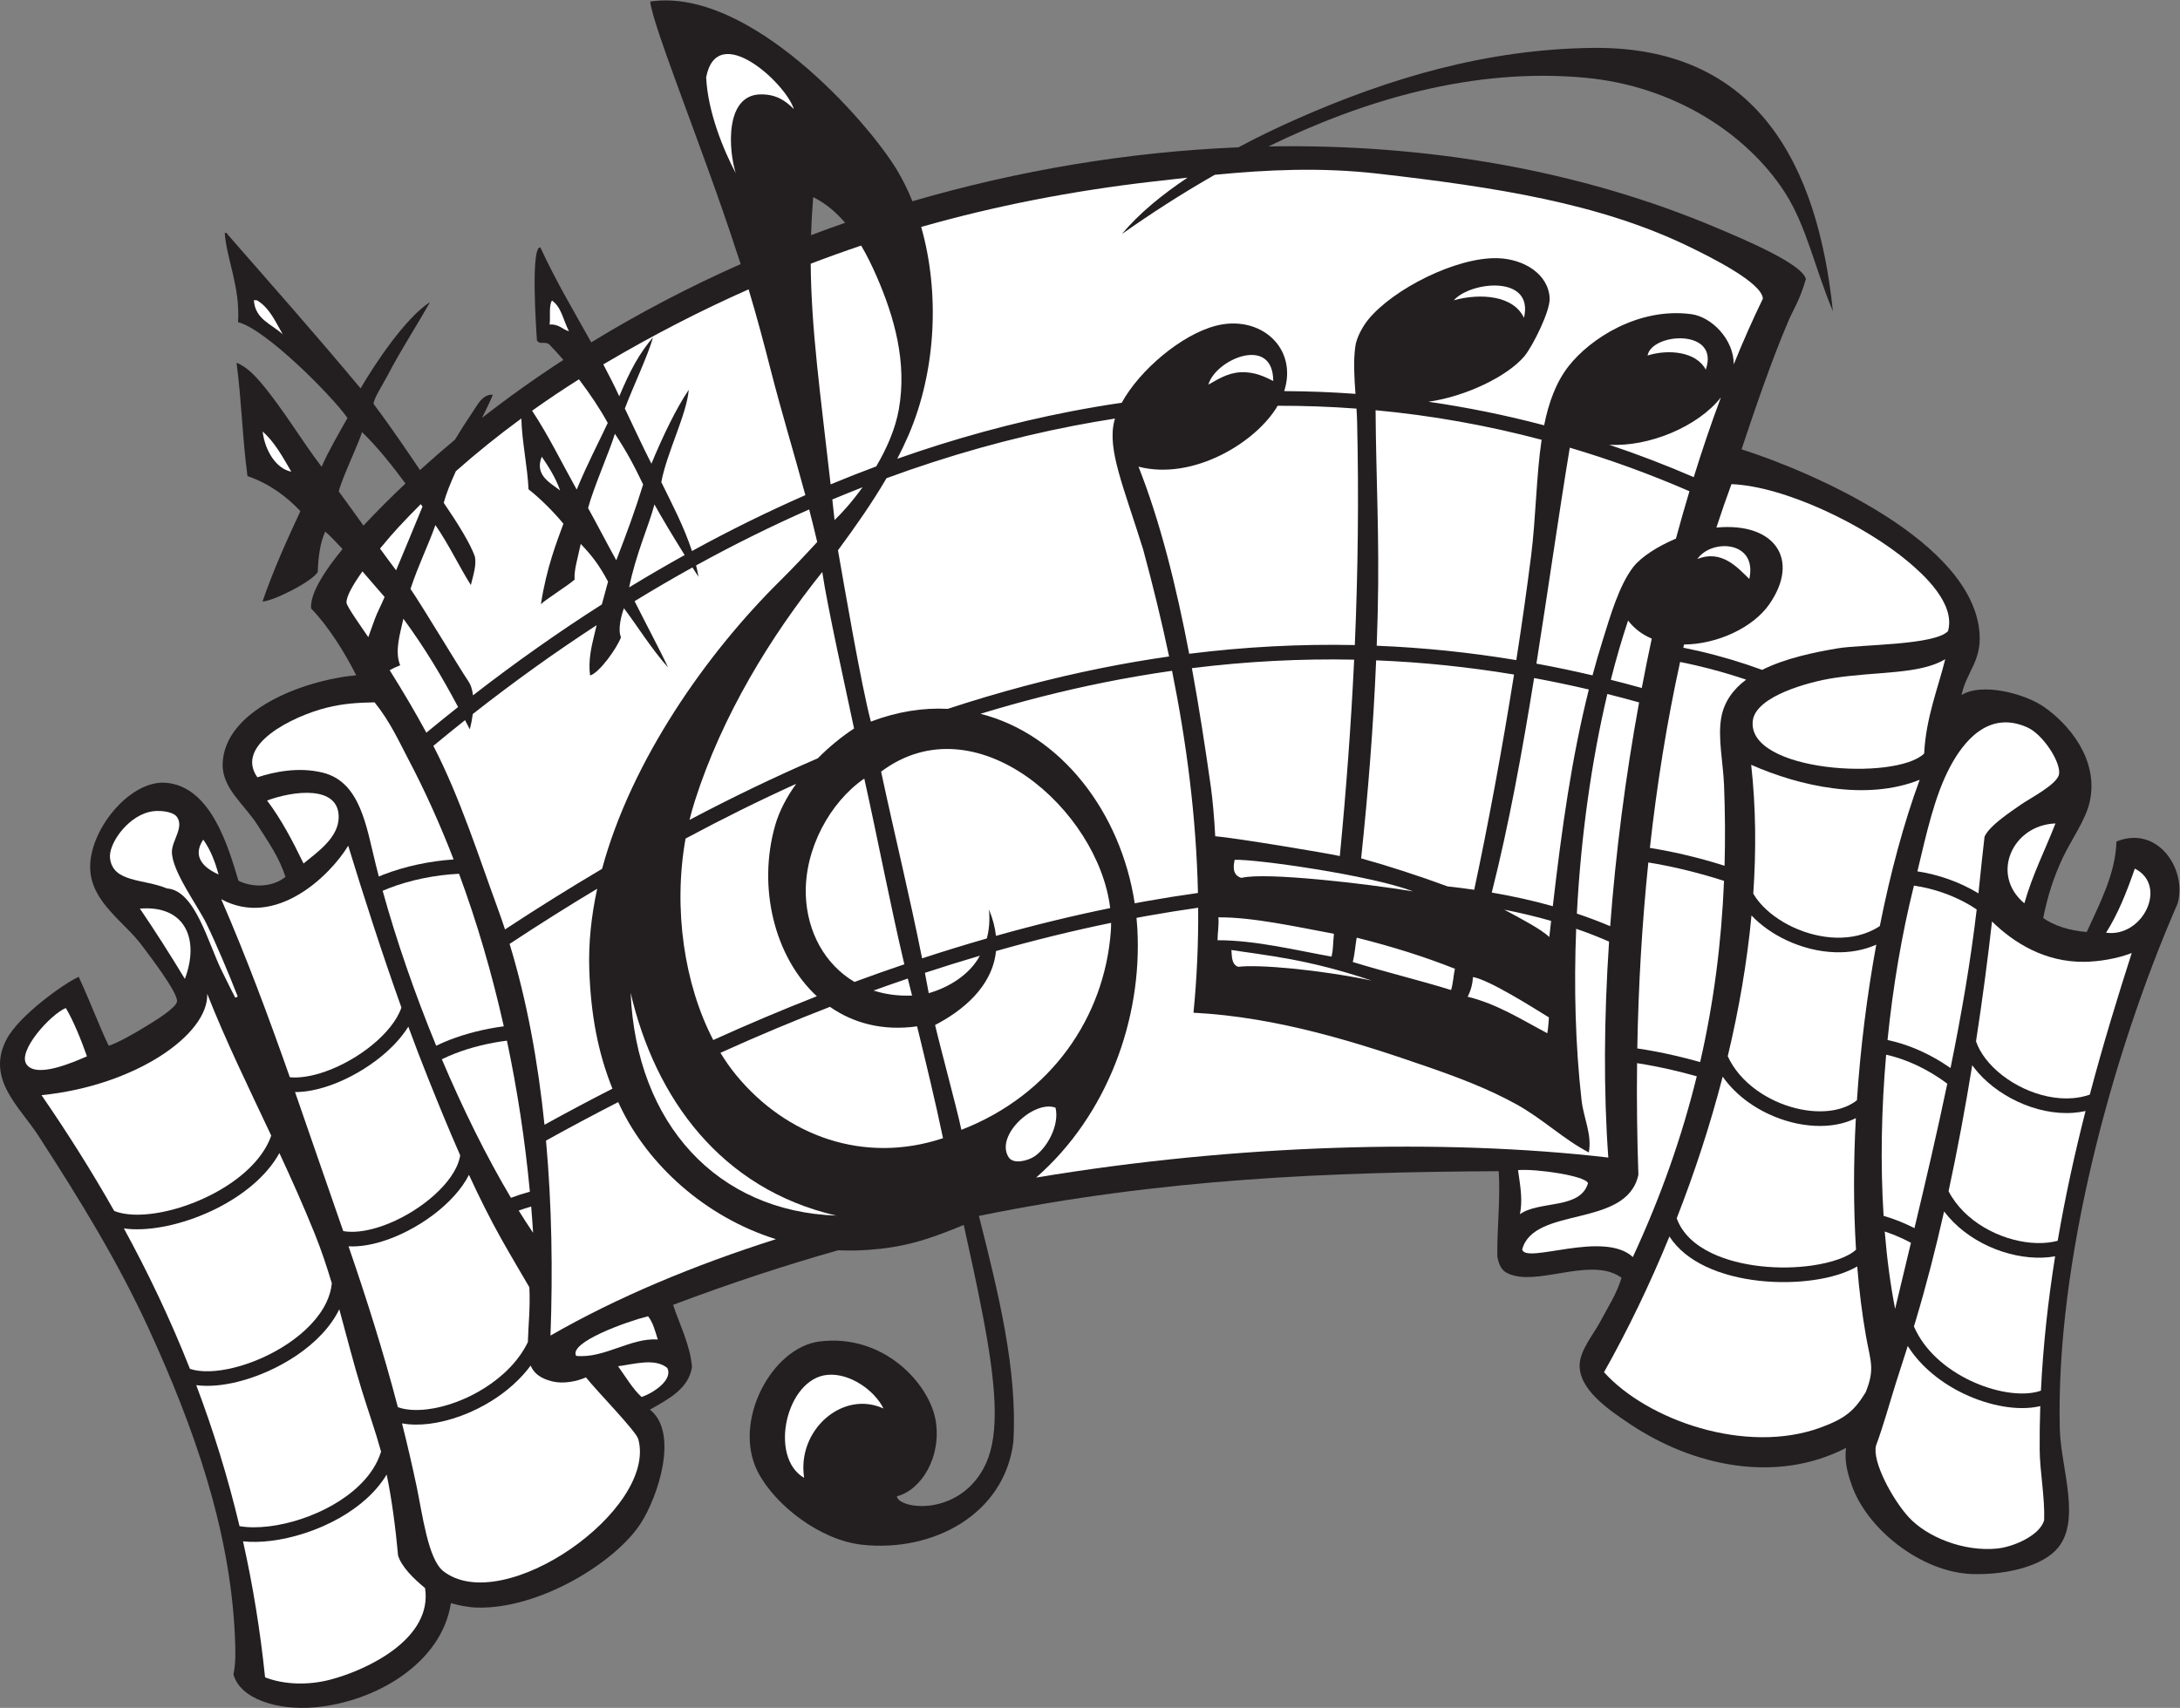
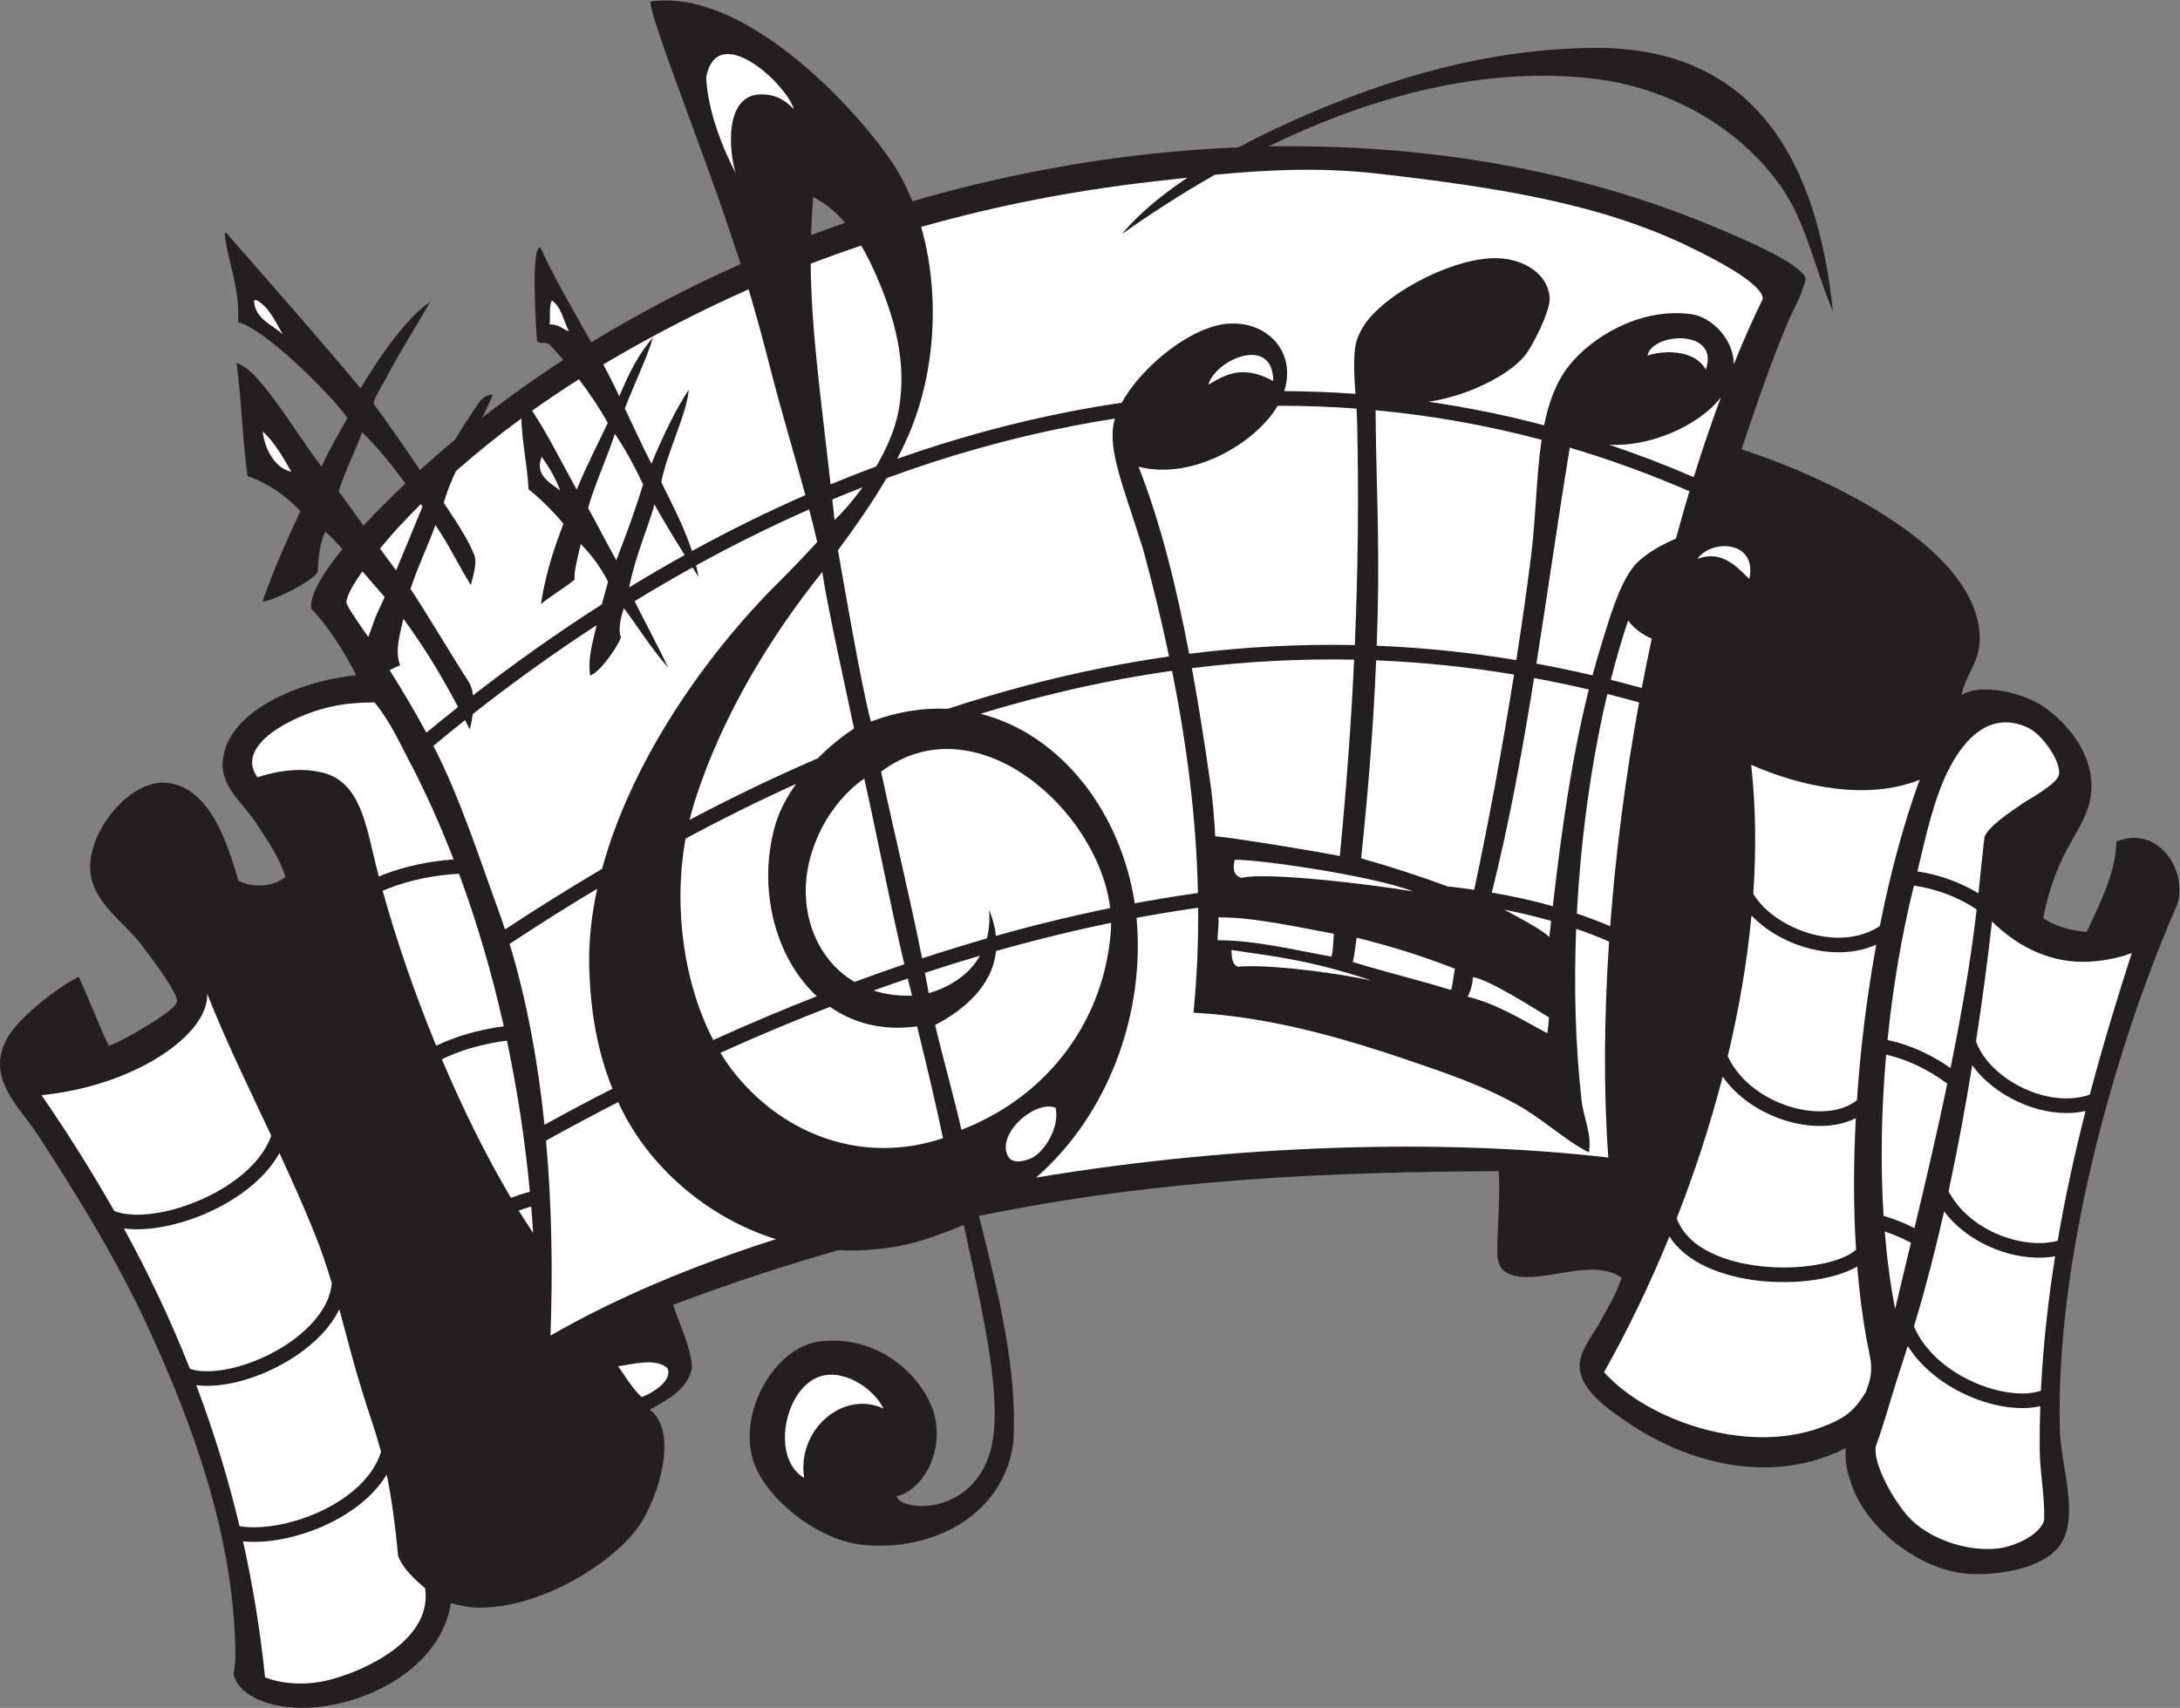
<svg xmlns="http://www.w3.org/2000/svg" viewBox="0 0 777.693 609.36" height="609.36" width="777.693" xml:space="preserve" id="svg2" version="1.1">
  <rect x="0" y="0" width="777.693" height="609.36" fill="#808080" stroke="none" />
  <defs id="defs6" />
  <g transform="matrix(1.333,0,0,-1.333,0,609.36)" id="g10">
    <g transform="scale(0.1)" id="g12">
      <path id="path14" style="fill:#231f20;fill-opacity:1;fill-rule:evenodd;stroke:none" d="m 953.242,2763.98 c -31.57,62.74 -74.949,131.61 -120.73,178.79 -3.449,42.19 41.496,107.16 84.269,158.94 -18.785,20.47 -35.058,37.19 -46.336,46.75 -13.828,-29.74 -18.59,-67.43 -20.058,-108.05 -14.723,-25.52 -118.223,-77.72 -147.946,-79.23 29.524,85.33 65.172,164.07 101.497,242.08 -37.969,39.87 -82.762,73.38 -141.633,93.81 -13.5,100.47 -15.895,202.79 -29.239,303.26 27.192,-10.1 52.008,-37.6 66.5,-54.81 58.711,-69.68 108.125,-154.39 161.082,-223.45 18.446,42.05 44.137,85.91 69.223,130.45 -38.933,56.58 -219.043,238.79 -292.851,256.46 6.187,93.95 -30.575,168.41 -35.598,239.03 4.691,0.48 7.125,-1.15 7.891,-4.33 119.273,-136.62 239.55,-272.33 355.675,-411.85 39.422,67.62 120.352,188.67 185.722,230.96 -36.87,-65.98 -76.46,-125.22 -116.13,-201.27 -9.29,-17.79 -35.217,-58.08 -34.834,-71.25 50.654,-67.55 92.084,-129.63 124.254,-177.1 30.49,27.72 61.66,54.86 93.52,81.38 15.12,25.23 31.05,49.99 47.36,73.95 12.65,18.57 26.1,47.96 54.08,46.39 -6.76,-16.65 -16.95,-37.96 -28.76,-61.77 69.73,54.42 142.32,106.11 217.43,154.92 -13.15,15.38 -26.19,29.72 -38.68,42.42 -14.79,7.79 -22.99,-2.44 -31.9,9.21 -2.42,31.29 -17.21,253.98 9.09,249.49 40.81,-88.95 89.5,-170.57 136.14,-254.12 127.35,77.99 261.26,147.98 399.92,209.55 -4.06,12.52 -8.23,25.04 -12.5,37.57 -83.01,256.13 -224.5,602.68 -229.6,665.14 266.33,38.99 583.1,-322.36 660.47,-451.19 15.6,-25.96 29.34,-53.92 41.21,-83.41 284.17,82.98 579.24,132.29 872.61,144.34 51.96,27.85 103.57,52.57 150.78,73.54 256.04,113.73 516.67,189.22 796.76,192.56 443.48,5.27 603.05,-316.56 643.19,-704.39 -46.82,109.55 -70.11,227.89 -129.4,319 -101.83,156.5 -296.33,283.32 -532.81,305.5 -299.77,28.13 -593.88,-59.69 -848.26,-183.84 419.11,7.47 832.38,-62.04 1202.83,-219.24 64.84,-27.51 226.79,-94.91 235.42,-135.82 -16.75,-57.8 -32.73,-79.24 -46.48,-111.42 -46.67,-109.14 -91.09,-240.61 -125.67,-344.18 190.41,-60.82 621.54,-247.49 637.07,-494.5 4.61,-73.12 -34.98,-100.99 -48.36,-163.19 53.67,33.59 167.41,4.89 220.36,-31.59 64.63,-44.56 148.07,-140.12 122.69,-254.25 -10.79,-48.55 -48.66,-100.42 -71.38,-148.23 -26.76,-56.27 -41.94,-107.5 -53.08,-163.01 30.21,-20.43 68.52,-33.28 116.47,-37.23 32.33,71.88 77.13,154.15 79.52,242.18 109.27,44.89 190.04,-73.29 163.6,-166.2 -176.69,-404.87 -326.57,-963.59 -315.2,-1407.105 2.67,-104.18 61.31,-251.836 -11.84,-324.754 -47.75,-47.578 -146.34,-65.363 -223.78,-62.519 -134.36,4.89 -279.71,118.886 -321.23,237.91 -11.86,33.992 -19.77,64.558 -15.23,99.531 -188.06,-96.855 -409.83,-48.273 -577.37,63.457 -58.5,39.031 -138.56,93.387 -135.53,160.469 1.74,38.758 37.25,80.176 56.06,115.781 20.7,39.16 42.61,71.91 56.06,115.78 -75.56,55.14 -207.69,-14.74 -287.28,5.76 -28.25,7.28 -38.97,18.47 -45.08,50.45 -1.58,68.3 8.95,158.66 3.43,229.12 -450.88,-2.61 -899,-19.25 -1390.89,-119.75 52.06,-206.16 103.72,-413.247 92.17,-604.731 -23.34,-193.496 -214.2,-296.277 -405.18,-275.352 -111.86,12.278 -233.09,105.852 -278.96,195.528 -68.44,133.828 37.33,332.609 165.82,348.515 171.99,21.32 294.51,-113.984 310.56,-212.761 15.6,-95.969 -37.75,-184.68 -104.05,-201.7 5.42,-34.621 160.94,-54.757 231.6,73.895 41.01,74.668 40.22,191.672 -0.59,405.216 -17.67,93.39 -36.44,175.66 -51.97,247.17 -102.96,-42.63 -163.42,-60.06 -255.73,-66.73 -27.2,-1.96 -54,-2.22 -80.33,-0.94 -142.69,-40.51 -289.58,-88.7 -441.69,-146.13 15.56,-48.86 46.53,-108.985 50.47,-166.789 -9.2,-58.438 -63.82,-85.887 -112.54,-113.719 78.39,-61.914 21.46,-233.594 -25.27,-305.422 -67.94,-104.394 -271.49,-228.906 -437.05,-224.414 -23.62,0.637 -48.25,5.461 -70.27,11.984 C 1181.86,118.625 1004.19,15.977 843.125,1.523 741.207,-7.617 641.973,24.738 624.836,89.609 c 6.453,31.829 5.598,63.43 3.773,103.547 -13.039,286.524 -111.464,561.512 -229.363,818.974 -83.703,182.78 -185.5,347.78 -296.808,519.8 -49.688,76.81 -140.797,151.27 -84.872,257.59 33.844,64.35 155.27,150.64 193.114,167.23 34.16,-74.51 57.55,-138.25 80.289,-184.43 23.597,7.36 68.594,32.48 105.015,55.25 17.274,10.81 75.289,45.54 77.704,63.15 3.269,23.82 -78.274,128.77 -93.512,149.51 -45.821,62.33 -133.77,114.61 -138.707,202.99 -5.781,103.49 104.879,240.12 201.719,233.01 122.156,-8.95 168.761,-175 194.921,-262.17 34.582,-17.66 88.77,-19.6 125.797,10.12 -15.746,50.54 -44.359,91.2 -75.035,139.41 -34.762,54.66 -95.082,97.87 -93.008,163.63 4.492,142.46 213.512,223.11 357.379,236.76 z M 2170.49,3941.89 c 30.23,11.45 60.65,22.5 91.23,33.15 -24.5,28.78 -52.53,52.3 -85.4,68.67 -2.91,-34.87 -4.8,-68.63 -5.83,-101.82 z M 972.688,3164.59 c 36.202,38.5 73.682,76.05 112.422,112.6 -36.06,48.4 -73.14,95.85 -116.317,137.65 -7.637,-28 -54.219,-124.36 -62.199,-158.91 22.785,-30.86 44.418,-61.07 66.094,-91.34 v 0" />
      <path id="path16" style="fill:#ffffff;fill-opacity:1;fill-rule:evenodd;stroke:none" d="m 1426.69,1271.59 c -12.9,19.09 -25.76,38.97 -38.53,59.54 10.86,3.93 22.03,7.53 33.41,10.83 1.94,-23.41 3.64,-46.87 5.12,-70.37 z m 359.13,-361.844 c 15.73,-31.601 -36.59,-66.551 -68.81,-77.617 -23.49,21.445 -42.76,54.23 -62.98,82.414 41.42,5.059 98.98,22.977 131.79,-4.797 z m -418.4,455.524 c -65.71,110.44 -128.77,238.28 -184.94,370.84 11.11,5.47 22.8,10.58 34.96,15.32 42.79,16.65 90.92,28.36 139.19,34.51 27.84,-131.35 48.55,-266.86 61.44,-404.25 -17.41,-4.8 -34.38,-10.27 -50.65,-16.42 z m -200.06,407.05 c -57.29,139.16 -106.66,282.21 -143.28,414.74 5.35,2.33 10.82,4.57 16.38,6.74 57.27,22.27 124.07,35.72 188.02,38.83 47.72,-129 87.94,-266.08 119.78,-408.31 -50.35,-6.67 -100.4,-18.99 -144.98,-36.33 -12.41,-4.83 -24.41,-10.05 -35.92,-15.67 z m -153.57,452.97 c -2.87,10.92 -5.63,21.75 -8.3,32.5 -25.041,100.82 -40.767,220.8 -141.869,245.54 -65.223,15.96 -129.242,2.12 -174.828,-12.49 -61.391,86.59 93.734,163.42 185.891,186.46 43.937,10.98 83.48,13.42 127.766,14.18 41.55,-51.27 66.3,-106.69 88.82,-149.33 44.81,-84.87 85.84,-175.69 122.72,-271.18 -64.31,-4.39 -130.49,-18.36 -187.7,-40.62 -4.22,-1.63 -8.38,-3.33 -12.5,-5.06 v 0" />
      <path id="path18" style="fill:#ffffff;fill-opacity:1;fill-rule:evenodd;stroke:none" d="m 554.563,1911.34 c 49.265,-125.19 110.343,-249.94 171.32,-379.58 -2.168,-6.25 -4.715,-12.41 -7.625,-18.49 -28.086,-58.59 -88.879,-107.97 -157.512,-142.2 -69.32,-34.57 -145.918,-53.4 -204.918,-50.72 -19.226,0.88 -36.32,4.08 -50.269,9.77 -61.227,108.27 -126.637,211.31 -194.473,309.9 249.301,24.91 447.551,161.65 443.477,271.32 z M 747.73,1485.05 c 32.536,-70.06 64.641,-141.69 94.481,-215.72 17.496,-43.4 32.344,-87.89 45.848,-132.83 -1.735,-17.86 -6.922,-35.18 -14.871,-51.77 C 853.375,1043.39 816.52,1006.29 772.59,976.398 727.848,945.949 676.129,923.184 627.512,910.988 581.156,899.355 538.301,897.305 508.32,907.473 456.055,1039.71 396.402,1164.66 331.543,1283.35 c 7.266,-1.01 14.797,-1.7 22.559,-2.05 65.308,-2.98 149.074,17.35 224.086,54.77 71.39,35.61 135.523,87 169.542,148.98 z m 160.29,-418.19 c 20.07,-72.895 38.363,-146.079 60.296,-216.86 17.426,-56.27 36.314,-109.004 51.534,-164.062 -2.62,-8.543 -5.89,-16.856 -9.75,-24.903 -23.319,-48.652 -68.143,-88.808 -120.62,-118.594 -53.394,-30.312 -114.375,-49.714 -168.917,-56.445 -29.516,-3.641 -56.825,-3.582 -79.543,0.461 -31.434,132.176 -70.571,257.723 -115.817,377.363 32.801,-4.367 71.574,-0.859 111.817,9.239 52.941,13.281 109.101,37.976 157.55,70.937 48.926,33.289 90.348,75.254 113.45,122.864 z m 126.79,-442.348 c 13.92,-66.336 23.95,-144.707 30.58,-217.168 10.24,-30.762 40.68,-60.711 72.15,-86.641 C 1158.19,186.25 985.883,102.316 883.531,75.461 825.488,60.254 760.469,61.77 709.375,81.809 696.363,208.527 676.332,329.668 650.387,445.762 c 22.91,-2.403 48.308,-1.875 74.894,1.406 59.309,7.316 125.563,28.379 183.524,61.281 51.91,29.461 97.425,68.563 126.005,116.063 v 0" />
-       <path id="path20" style="fill:#ffffff;fill-opacity:1;fill-rule:evenodd;stroke:none" d="m 232.699,1743.98 c -41.586,-18.18 -134.316,-57.85 -161.054,-22.41 -27.363,34.75 64.004,135.18 104.504,151.72 21.235,-35.87 40.957,-85.16 56.551,-129.31 z M 5205.82,2806.91 c -18.18,-74.82 -51.71,-156.31 -56.33,-252.45 -75.58,-73.8 -474.26,-49.47 -458.67,87.43 7.5,65.81 148.93,104.2 216.26,114.64 115.42,17.9 230.85,9.17 298.74,50.38 z m 295.04,-439.63 c -27.66,-71.34 -61.31,-136.23 -83.22,-213.75 -92.25,76.94 -31.74,209.81 83.22,213.75 z m 212.38,-120.84 c 89.6,-45.4 21.4,-185.17 -76.95,-171.58 32.03,50.33 55.6,109.76 76.95,171.58 z M 4062.6,1439.43 c 48.59,4.14 181.98,-15.41 187.22,-35.09 -20.67,-70.7 -130.17,-45.83 -182.11,-82.92 7.01,37 2.45,66.11 -5.11,118.01 z M 1734.31,1048.3 c 13.25,-16.49 19.09,-39.85 26.01,-62.214 -72.78,5.078 -143.72,-51.574 -218.39,-43.887 -20.45,36.094 134.7,91.731 192.38,106.101 z M 812.344,2260.13 c -28.848,59.58 -59.223,117.73 -97.535,168.5 69.566,26.06 192.14,42.09 191.593,-44.69 -0.332,-54.33 -56.457,-93.21 -94.058,-123.81 z m -268.438,63.91 c 20.867,-28.9 32.692,-63.31 41.149,-93.34 -38.336,17.01 -72.203,46.66 -41.149,93.34 z M 374.359,2139.41 c 123.586,9.71 159.625,-84.38 120.391,-188.19 -38.758,64.01 -78.699,126.92 -120.391,188.19 v 0" />
      <path id="path22" style="fill:#ffffff;fill-opacity:1;fill-rule:evenodd;stroke:none" d="m 4686.53,2524.22 c 130,-57.34 308.33,-97.29 450.98,-40.01 -42.01,-114.02 -78.25,-247.95 -106.73,-391.58 -34.99,-23.07 -76.01,-32.23 -117.48,-31.05 -39.51,1.13 -79.42,11.55 -115.11,28.22 -35.41,16.56 -66.44,39.24 -88.52,65.04 -6.77,7.91 -12.67,16.08 -17.54,24.42 8.1,117.87 6.83,233.72 -5.6,344.96 z m 334.78,-481.31 c -24.57,-134.24 -42.35,-275.72 -51.78,-416.49 -16.83,-13.29 -37.71,-21.93 -60.81,-26.27 -31.96,-6.03 -68.15,-3.93 -104.18,5.21 -36.32,9.21 -72.25,25.58 -103.4,48.02 -33.16,23.89 -60.76,54.63 -77.3,90.81 29.97,125.41 51.81,252.03 63.54,376.86 24.89,-26.44 57.63,-49.53 94.34,-66.69 40.24,-18.82 85.48,-30.57 130.47,-31.86 37.5,-1.06 74.83,5.1 109.12,20.41 z m -54.67,-464.45 c -6.43,-120.22 -6.58,-239.24 0.48,-352.09 -21.85,-19.95 -65.48,-34.77 -118.05,-42.35 -42.3,-6.08 -89.98,-7.04 -136.97,-1.83 -46.4,5.15 -91.82,16.33 -130.24,34.53 -44.65,21.17 -79.65,51.92 -94.63,93.78 47.89,122.4 89.66,249.86 123.04,379.08 18.37,-26.23 41.74,-49.07 68.08,-68.04 35.13,-25.32 75.68,-43.79 116.67,-54.18 41.27,-10.47 83.23,-12.77 120.9,-5.68 18.06,3.41 35.13,8.96 50.72,16.78 z m 3.68,-396.87 c 5.25,-64.68 12.96,-127.06 23.37,-186.11 12.2,-69.015 24.65,-87.55 -0.77,-150.792 -30.56,-49.336 -53.88,-69.922 -121.27,-94.54 -200.02,-73.117 -463.66,20.321 -578.98,148.348 63.21,112.204 122.45,234.644 175.08,363.314 22.26,-34.65 56.48,-61.17 97.33,-80.53 42.5,-20.14 92.28,-32.46 142.84,-38.06 49.96,-5.52 101.02,-4.47 146.65,2.1 45.62,6.57 86.17,19 115.75,36.27 v 0" />
-       <path id="path24" style="fill:#ffffff;fill-opacity:1;fill-rule:evenodd;stroke:none" d="m 629.695,1900.86 c -14.48,27.44 -28.136,56.21 -35.257,70.29 -37.098,73.44 -71.465,217.05 -147.422,222.17 -63.637,26.21 -144.887,15.35 -152.575,80.97 -4.336,37.05 43.641,107.68 103.473,123.47 25.168,6.65 64.102,2.02 74.969,-12.15 21.027,-27.45 -12.449,-63.6 -12.848,-93.8 -0.672,-51.04 69.266,-145.23 91.981,-191.86 28.101,-57.72 60.218,-134.84 84.207,-195.84 -2.196,-1.07 -4.371,-2.16 -6.528,-3.25 v 0" />
      <path id="path26" style="fill:#ffffff;fill-opacity:1;fill-rule:evenodd;stroke:none" d="m 5705,2020.51 c -36.59,-114.26 -75.95,-241.63 -112.25,-379.05 -14.91,-5.24 -30.55,-8.35 -46.55,-9.57 -43.23,-3.3 -88.97,7.02 -130.16,26.27 -41.29,19.29 -77.78,47.43 -102.41,79.74 -11.25,14.77 -19.96,30.33 -25.4,46.22 17.32,112.36 31.54,220.91 42.82,320.72 59.12,-57.83 141.63,-108.71 245.84,-107.93 39.86,0.29 89.84,8.57 128.11,23.6 z m -123.64,-422.94 c -28.1,-110.21 -53.91,-226.48 -74.53,-347.3 -4.04,-1.09 -8.18,-2.03 -12.42,-2.83 -36.89,-6.94 -80.45,-2.93 -122.98,10.88 -42.79,13.89 -84.16,37.63 -116.38,70.01 -16.01,16.1 -29.76,34.34 -40.25,54.57 24.16,112.12 45.23,226.1 63.31,337.29 1.44,-2.01 2.91,-4.02 4.43,-6.01 28.43,-37.27 70.1,-69.55 117.01,-91.47 46.99,-21.97 99.51,-33.71 149.52,-29.89 10.9,0.83 21.69,2.39 32.29,4.75 z m -81.4,-388.89 c -18.52,-116.32 -32.03,-236.598 -38.01,-359.559 -4.18,-1.512 -8.67,-2.801 -13.39,-3.855 -22.64,-5.078 -50.42,-4.914 -80.32,0.117 -30.53,5.144 -63.16,15.41 -94.82,30.418 -64.04,30.344 -123.23,79.883 -151.32,145.179 1.75,5.69 3.45,11.28 5.1,16.75 27.82,92.69 53.01,190.84 75.65,291.07 7.51,-9.93 15.71,-19.32 24.49,-28.14 36.77,-36.97 83.68,-63.96 131.99,-79.64 47.93,-15.55 97.64,-20.09 140.63,-12.34 z m -39.73,-400.895 c -1.32,-38.683 -1.9,-77.609 -1.62,-116.738 0.41,-58.567 14.18,-126.777 11.96,-188.957 -12.11,-41.336 -82.89,-71.231 -125.28,-75.555 -91,-9.277 -189.23,31.504 -237.3,84.051 -42.7,46.68 -98.44,148.769 -87.27,191.699 19.81,53.488 35.84,112.434 53.24,167.727 10.43,33.172 21.36,66.668 31.62,98.633 35.73,-56.692 91.59,-100.098 151.05,-128.282 34.73,-16.457 70.93,-27.793 105.15,-33.554 34.85,-5.871 67.81,-5.93 95.37,0.254 l 3.08,0.722 v 0" />
-       <path id="path28" style="fill:#ffffff;fill-opacity:1;fill-rule:evenodd;stroke:none" d="m 931.895,2307.61 c 40.98,-133.8 90.375,-287.55 142.365,-433.02 -1.65,-4.9 -3.69,-9.84 -6.05,-14.79 -16.05,-33.47 -47.15,-67.01 -85.03,-95.58 -38.383,-28.97 -83.473,-52.53 -126.871,-65.68 -28.903,-8.76 -56.696,-12.84 -80.606,-10.61 -57.14,162.26 -115.762,320.41 -183.637,476.54 146.735,-78.96 291.926,64.18 339.829,143.14 z m 160.895,-484.2 c 17.25,-46.99 34.69,-92.75 52.14,-136.24 26.65,-66.47 55.36,-137.23 86.63,-208.17 -1.58,-10.57 -5.13,-21.4 -10.36,-32.29 -16.04,-33.48 -47.14,-67.01 -85.02,-95.58 -38.39,-28.96 -83.48,-52.54 -126.87,-65.69 -33.076,-10.02 -64.697,-13.9 -90.705,-9.25 l -4.937,14.1 c -42.809,122.03 -83.203,241.1 -124.051,357.97 24.668,0.04 51.184,4.59 78.059,12.74 47.59,14.42 97.004,40.25 139.064,71.99 35.52,26.79 65.99,58.01 86.05,90.42 z m 162.25,-396.59 c 26.82,-58.31 55.47,-116.08 86.24,-170.97 26.23,-46.79 55.95,-96.39 75.38,-129.99 2.8,-54.94 -2.97,-104.44 -3.91,-146.63 -23.87,-49.757 -66.37,-91.593 -115.17,-122.597 -49.21,-31.262 -104.5,-51.34 -153.53,-57.395 -30.28,-3.738 -57.78,-2.117 -79.25,5.578 -39.05,149.18 -83.671,290.044 -132.046,430.574 27.387,-1.35 57.426,3.27 87.926,12.51 47.58,14.42 97,40.26 139.06,71.99 41.51,31.32 76.14,68.66 95.3,106.93 z m 165.05,-510.656 c 8.43,-19.816 25.57,-34.57 58.09,-42.324 30.51,-7.297 66,0.144 89.93,10.859 30.32,-38.203 134.19,-143.781 140.07,-165.351 51.43,-188.711 -361.52,-478.301 -521.87,-353.301 -41.09,32.039 -56.22,155.449 -71.77,228.836 -12.08,56.984 -24.99,112.414 -38.64,166.66 22.09,-4.082 46.83,-4.355 72.87,-1.141 54.55,6.739 115.74,28.868 169.85,63.243 38.96,24.753 74.45,55.964 101.47,92.519 v 0" />
      <path id="path30" style="fill:#ffffff;fill-opacity:1;fill-rule:evenodd;stroke:none" d="m 4304.17,1473.04 c -442.83,51.51 -997.06,35.47 -1531.27,-53.59 190.29,166.35 284.59,424.55 270.89,666.66 -0.54,9.53 -1.32,19.04 -2.23,28.5 10.42,1.95 20.82,3.88 31.19,5.72 45.3,8.1 89.91,15.2 133.82,21.37 0.73,-92.82 -3.17,-186.51 -12.53,-280.98 225.8,-11.74 438.21,-79.54 628.69,-145.62 84.03,-29.15 161.53,-58.89 233.65,-98.5 73.01,-40.1 128.25,-95.1 195.67,-129.84 8.91,48.27 -14.01,91.65 -19.44,139.78 -16.47,145.93 -20.73,302.26 -14.43,458.85 30.59,-10.55 59.97,-22.01 88.07,-34.34 -13.75,-204.82 -14.83,-401.21 -2.08,-578.01 z m -278.49,663.5 c 43.61,-8.56 85.43,-18.6 125.45,-30.04 -1.63,-14.33 -3.25,-28.75 -4.86,-43.26 -20.57,20.29 -76.55,49.78 -120.59,73.3 z m 115.3,-330.79 c -70.46,37.32 -134.02,78.27 -213.21,97.76 8.88,17.23 13.32,35.08 14.18,52.66 42.93,-7.23 156.69,-79.26 203.37,-108.04 -1.25,-12.56 -1,-21.12 -4.34,-42.38 z m -571.1,266.23 c -3.11,-31.75 -1.56,-40.58 -6.33,-61.12 -89.01,15.66 -203.15,44.12 -305.16,43.85 0.09,21.2 4.27,40.83 2.22,61.27 90.55,0.97 212.23,-25.95 309.27,-44 z m 323.79,-93.6 c -3.59,-15.18 -5,-40.99 -10.25,-56.9 -86.03,26.59 -177.21,48.38 -263.13,75.04 6.08,24.53 7.13,47.55 10.56,65.06 97.57,-24.43 182.14,-51.31 262.82,-83.2 z M 2076.56,1254.59 c -221.32,-70.42 -426.5,-156.25 -603.34,-258.047 6.31,171.097 3.69,348.187 -11.95,521.887 64.85,35.96 129.27,70.29 193.21,103.05 1.96,-4.27 3.94,-8.54 5.98,-12.79 73.43,-153.44 224.54,-294.21 416.1,-354.1 z m -148.51,498.81 c 99.17,44.84 196.93,85.81 293.08,123.03 62.58,-43.66 141.26,-65.15 233.23,-52.19 23.62,-97.27 48.36,-198.79 69.34,-299.4 -212.21,-70.61 -420.07,6.1 -553.9,169.28 -14.92,18.18 -28.86,38.04 -41.75,59.28 z m 409.82,166.67 c 30.69,11.07 61.21,21.76 91.54,32.05 3.79,-15.42 7.63,-30.6 11.5,-45.51 -37.57,-1.5 -72.05,3.38 -103.04,13.46 z m 137.43,47.38 c 49.52,16.29 98.53,31.55 147,45.8 l -0.23,-0.43 c -26.54,-49.38 -82.07,-84.53 -136.6,-99.78 -3.33,18.36 -6.73,36.48 -10.17,54.41 z m 190.24,58.28 c 105.44,29.91 208.21,55.01 308.01,75.52 0.01,-7.89 -0.23,-15.74 -0.82,-23.52 -17.26,-228.14 -158.33,-436.72 -399.86,-530.51 -11.54,55.21 -55.64,217.54 -70.36,280.59 71.12,36.8 153.21,101.28 163.03,197.92 z m -1020,1384.59 c 30.32,-45.7 50.07,-82.26 75.64,-135.73 -23.2,-74.64 -41.92,-124.75 -71.86,-202.88 -27.6,49.95 -52.02,97.5 -75.49,139.75 13.87,53.2 60.19,158.89 71.71,198.86 z M 1457.19,1560.83 c -17.28,168.17 -47.15,332.42 -93.39,484.07 78.81,51.99 156.94,101.19 234.42,147.64 -15.91,-73.13 -23.65,-146.31 -21.13,-218.17 4.16,-118.86 23,-220.03 61.92,-316.91 -60.21,-30.81 -120.82,-63 -181.82,-96.63 z m 377.54,766.03 c 99.67,53.43 198.29,102.23 295.97,146.47 -25.23,-35.24 -45.11,-72.71 -55.93,-110.15 -47.88,-165.8 -2.79,-352.91 111.25,-458.44 -91.04,-35.68 -183.5,-74.68 -277.2,-117.12 -77.09,147.98 -107.98,350.46 -74.09,539.24 z m 789.19,333.91 c 110.57,33.78 220.04,61.56 328.55,83.45 61.69,12.44 123.07,23 184.17,31.66 38.9,-193.31 64.92,-391.88 69.34,-594.67 -45.96,-6.39 -92.67,-13.8 -140.11,-22.27 -9.68,-1.73 -19.39,-3.52 -29.13,-5.33 -37.08,243.52 -197.13,452.64 -412.82,507.16 z m 565.83,122.17 c 146.22,18.21 290.85,25.67 434.25,22.74 -8.2,-173.56 -21.16,-347.52 -38.36,-525.68 -36.39,8.3 -284.96,49.37 -333.46,53.07 -2.26,48.41 -7.7,103.89 -11.58,131.31 -14.96,105.71 -31.54,213.19 -50.85,318.56 z m 493.11,20.95 c 123.83,-5 246.76,-17.76 369.03,-38.04 -32.18,-201.95 -70.19,-406.58 -106.59,-576.06 -23.29,3.37 -47.01,6.36 -71.13,8.97 -77.2,28.41 -159.99,55.33 -231.5,75.08 18.94,178.78 32.78,354.11 40.19,530.05 z m 422.75,-47.44 c 48.92,-9.01 97.74,-19.23 146.48,-30.63 -45.79,-182.07 -72.32,-371.37 -96.46,-580 -51.6,14.5 -106.08,26.74 -163.33,36.54 45.89,181.36 81.55,377.03 113.31,574.09 z m 196,-42.64 c 28.35,-7.11 56.66,-14.62 84.95,-22.53 -36.58,-200.2 -62.68,-403.03 -77.37,-598.92 -28.51,12.1 -58.24,23.34 -89.15,33.68 10.6,204.49 38.99,407.92 81.57,587.77 z M 2971.09,2140.77 c -99.08,-20.22 -201.08,-44.94 -305.69,-74.36 -2.31,22.03 -8.28,45.48 -18.66,70.42 2.56,-29.32 0.4,-54.32 -5.8,-77.37 -57,-16.36 -114.76,-34.12 -173.23,-53.29 -33.46,167.93 -71.41,321.39 -109.71,499.78 253.16,189.85 581.56,-103.06 613.09,-365.18 z m -550.9,-150.44 c -44.08,-14.94 -88.55,-30.68 -133.39,-47.24 -79.92,47.23 -126.78,134.81 -130.25,231.75 -4.44,123.71 64.89,249.62 156.46,312.62 35.54,-159.17 69.61,-338.44 107.18,-497.13 z m -1068.67,93.3 c -6.48,19.78 -13.26,39.32 -20.34,58.61 -47.46,129.16 -100.07,295.04 -171.4,432.75 28.17,23.39 56.43,46.31 84.76,68.8 4.23,-8.09 8.48,-16.29 12.77,-24.59 3.75,14.41 6.34,28.14 7.91,40.95 109.48,85.98 220.05,165.24 331.44,237.82 -2.44,-9.99 -4.8,-19.81 -7.12,-29.57 -6.76,-28.25 -15.79,-66.69 -10.34,-105.08 25.1,7.31 71.71,72.86 82.76,102.44 -9.01,18.7 0.19,57.85 7.8,77.54 37.28,-49.38 71.47,-105.68 118.17,-158.68 -20.54,44.6 -59.4,117.13 -89.63,177.59 51.47,31.53 103.09,61.64 154.84,90.32 5.68,-8.91 11.12,-17.35 16.18,-25.1 -1.78,10.27 -3.94,20.44 -6.41,30.5 100.44,55.32 201.36,105.27 302.57,149.86 7.53,-28.94 14.76,-57.99 21.52,-87.17 -32.35,-35.21 -66.56,-71.54 -100.54,-105.13 -193.99,-191.79 -396.16,-477.61 -475.23,-769.72 -85.78,-50.68 -172.34,-104.7 -259.71,-162.14 z m 875.95,1150.8 c 26.96,11.28 53.95,22.19 80.94,32.71 -27.95,-38.74 -55.81,-69.72 -74.95,-87.78 -2.01,18.78 -4,37.12 -5.99,55.07 z m 145.08,57 c 166.81,61.28 334.03,108.08 500.8,140.33 36.88,7.13 73.73,13.53 110.56,19.24 -0.78,-2.63 -1.51,-5.23 -2.13,-7.81 -18.35,-75.81 24.9,-173.53 77.51,-342.31 25.52,-94.12 49.04,-189.71 69.45,-286.64 -61.03,-8.71 -122.32,-19.26 -183.94,-31.7 -134.64,-27.16 -270.71,-63.25 -408.46,-108.53 -65.28,3.4 -134.37,-7.03 -205.7,-34.08 -26.26,99.89 -70.62,359.34 -88.04,458.52 47.22,63.87 91.97,127.97 129.95,192.98 z m 1046.81,193.87 c 70.59,0.13 140.92,-2.41 210.93,-7.64 0.8,-12.77 1.44,-25.38 1.71,-37.72 4.56,-201.94 2.24,-398.48 -6.24,-595.17 -146.35,3.03 -293.96,-4.62 -443.22,-23.33 -34.61,181.31 -77.87,354.92 -135.64,500.76 146.58,-37.85 315.3,65.14 372.46,163.1 z m 262.02,-11.94 c 149.88,-14.02 298.21,-40.38 444.31,-79.12 -14.52,-97.35 -15.03,-206.94 -28.13,-310.76 -11.24,-89.15 -24.71,-183.49 -39.59,-278.98 -123.76,20.52 -248.21,33.42 -373.57,38.48 1.08,29.22 1.97,58.47 2.67,87.76 4.94,205.3 -4.63,361.79 -5.69,542.62 z m 519.71,-100.26 c 108.13,-32.01 214.96,-70.87 320.23,-116.6 -12.54,-41.71 -24.59,-84.02 -36.16,-126.82 -48.86,-20.6 -93.42,-48.95 -114.65,-76.6 -38.11,-49.6 -61.99,-133.9 -80.69,-193.39 -10.01,-31.84 -19.28,-63.82 -27.91,-96 -49.94,11.7 -99.98,22.17 -150.13,31.39 31.14,196.42 58.83,393.35 89.31,578.02 z m 219.37,-511.07 c -9.41,-43.83 -18.31,-87.91 -26.71,-132.15 -27.59,7.68 -55.2,14.98 -82.84,21.91 14.05,55.62 29.49,108.73 46.2,158.62 16.89,-22.14 38.69,-37.97 63.35,-48.38 z M 2188.68,2541.7 c -113.19,-48.86 -227.61,-103.79 -343.38,-164.93 4.18,17.07 8.91,33.98 14.24,50.66 73.09,229.18 202.73,440.32 341.03,612.98 13.43,-92.03 63.2,-315.14 85.08,-418.99 -32.62,-21.26 -66.2,-48.6 -96.97,-79.72 z m -1047.61,68.54 c -29.47,54.38 -62.79,110.87 -98.2,167.26 8.85,4.91 18.16,9.33 28.07,13.1 -15.55,38.11 0.38,86.35 8.58,124.61 59.17,-80.5 102.66,-154.26 146.46,-236.26 -28.38,-22.45 -56.68,-45.36 -84.91,-68.71 z m -155.429,255.68 -0.375,0.57 c -15.418,23.12 -57.356,81.22 -57.93,91.65 -0.93,16.68 17.906,49.09 42.629,83.81 20.137,-23.1 40.595,-46.89 59.295,-68.51 -8.8,-21.34 -19.89,-41.64 -26.34,-59.48 -5.908,-16.36 -11.752,-32.28 -17.279,-48.04 z m 31.379,237.1 c 19.56,23.88 37.91,44.76 49.64,57.41 19.36,20.88 39.16,41.36 59.36,61.46 l 4.74,-6.35 c -23.31,-57.16 -46.95,-114.01 -70.7,-170.7 -14.87,19.7 -29.13,39.04 -43.04,58.18 z m 202.94,207.05 c 56.02,49.65 114.59,96.68 175.26,141.15 1.46,-60.58 16.61,-130.4 19.26,-189.63 27.08,-20.83 64.86,-57.41 93.35,-92.05 -16.78,-46.22 -45.13,-116.66 -60.23,-215.38 15.26,14.57 70.7,48.57 90.25,65.86 -2.03,24.68 7.46,53.8 16.36,95.46 27.59,-29.08 47.51,-53.06 73.06,-100.89 -6.18,-21.82 -11.64,-42 -16.63,-61.08 -115.88,-73.95 -230.9,-155.05 -344.76,-243.3 -1.93,15.95 -6.12,28.59 -12,36.98 -25.13,37.2 -125.21,204.4 -155.33,247.9 22.33,67.14 47.67,116.6 66.66,170.82 34.99,-50.38 62.06,-108.17 94.88,-160.59 7.92,31.8 14.95,53.02 10.84,76.16 -12.04,34.53 -44.56,87.09 -83.39,144.06 6.18,23.5 18.07,52.98 32.42,84.53 z m 204.11,161.98 c 40.92,29.14 82.75,57.14 125.35,84.02 29.72,-39.2 57.33,-80.61 77.03,-116.86 -26.46,-56.54 -53.93,-107.88 -83.06,-178.28 -39.73,71.2 -74.04,142.17 -119.32,211.12 z m 190.5,123.89 c 3.38,2.01 6.77,4.01 10.16,6.01 122.54,72.1 248.33,137.18 378.66,194.89 22.55,-74.91 41.9,-148.14 59.34,-216.38 28.69,-112.26 62.49,-222.76 92.6,-334.41 -101.52,-44.53 -202.75,-94.41 -303.48,-149.6 -21.54,65.94 -54.31,127.54 -82.08,184.43 14.51,78.41 68.03,181.12 73.47,247.13 -34.03,-50.27 -70.28,-126.06 -99.88,-197.82 -24.74,48.27 -47.46,98.43 -71.17,147.65 21.87,58.21 61.37,140.54 75.44,190.65 -37.65,-44.53 -60.64,-87.36 -90.37,-157.87 -13.53,29.1 -27.87,57.43 -42.69,85.32 z m 555.06,269.5 c 44.44,17.02 89.43,33.22 135.03,48.58 15.02,-25.41 28.6,-52.98 41.22,-81.99 47.63,-109.28 82.03,-230.53 59.53,-356.74 -9.42,-52.86 -32.87,-105.6 -60.43,-152.34 -40.72,-15.16 -81.39,-31.18 -122.05,-48.05 -27.76,245.43 -51.87,415.37 -53.3,590.54 z m 295.65,98.46 c 195.52,55.69 402.39,96.66 623.97,121.94 29.47,3.37 59.1,6.78 88.94,10.06 -68.52,-45.78 -130.65,-96.59 -175.42,-150.81 74.87,52.91 158.28,107.15 248.3,158.39 138.9,13.46 283.05,20.68 437.45,2.94 312.12,-35.88 591.59,-78.67 831.77,-195.28 60.12,-29.18 194.74,-96.14 197.58,-139.16 -27.17,-55.9 -53.19,-114.7 -78.01,-175.93 0.39,66.75 -59.04,127.15 -113.79,134.42 -141.23,18.78 -270.63,-65.72 -328.2,-139.36 -33.89,-43.38 -53.34,-97.7 -65.45,-158.12 -102.21,26.97 -205.49,47.98 -309.63,63.02 101.51,14.36 212.26,68.86 256.66,121.65 21.99,26.12 69.4,121.12 67.78,155.25 -3.06,64.73 -68.76,105.29 -139.24,107.33 -110.59,3.23 -278.95,-82.45 -345.44,-163.29 -16.16,-19.65 -32.02,-48.98 -35.35,-72.33 -5.58,-38.95 -2.84,-83.24 0.34,-127.47 -63.33,4.6 -126.91,7.03 -190.7,7.31 37.34,116.92 -65.32,206 -183.96,174.7 -91.43,-24.11 -202.87,-118.18 -250.84,-205.81 -45.3,-6.64 -90.65,-14.35 -136.03,-23.12 -154.79,-29.93 -309.93,-72.24 -464.74,-126.87 10.77,20.71 20.76,41.54 29.82,62.49 75.08,173.7 83.81,384.22 34.19,558.05 z m 2140.19,-456.29 c -25.67,-68.75 -49.9,-140.1 -72.64,-213.42 -74.72,32.33 -150.23,61.25 -226.42,86.76 106.28,-6.32 237.79,48.4 299.06,126.66 z m -397.87,-95.59 -0.01,0.01 v 0 l 0.01,-0.01 z m -526.26,100.7 -0.06,0.01 v 0.02 l 0.06,-0.03 z M 1832.26,3085.66 c -49.64,-27.54 -99.14,-56.37 -148.51,-86.5 17.33,87.32 52.65,165.01 67.72,221.94 17.03,-31.21 49.97,-86.05 80.79,-135.44 v 0" />
      <path id="path32" style="fill:#ffffff;fill-opacity:1;fill-rule:evenodd;stroke:none" d="m 5071.76,1068.04 c -12.71,65.1 -21.9,134.65 -27.8,207.04 5.27,-1.75 10.51,-3.6 15.72,-5.55 18.83,-7.05 37.08,-15.39 54.43,-24.67 -14.52,-60.52 -28.79,-119.65 -42.35,-176.82 z m -30.85,248.94 c -8.76,138.15 -6.01,285.36 6.84,431.33 20.86,-4.6 41.52,-11.25 61.58,-19.45 37,-15.14 71.81,-35.49 102.06,-58.14 -27.48,-131.54 -58.02,-261.84 -87.88,-386.68 -16.13,8.24 -32.89,15.68 -50.07,22.12 -10.69,4.01 -21.55,7.63 -32.53,10.82 z m 10.53,470.59 c 14.33,142.59 38.2,283.09 70.3,411.81 l 0.37,1.5 c 27.04,-3.86 53.76,-10.61 79.09,-19.58 33.01,-11.68 63.44,-26.97 88.84,-44.33 -16.15,-138.77 -41.06,-282 -69.99,-424.3 -29.27,20.35 -61.77,38.5 -95.9,52.47 -23.56,9.65 -47.97,17.32 -72.71,22.43 z m 79.95,451.48 c 24.62,102.84 45.99,201.91 87.5,279.9 34.55,64.89 101.29,152.64 206.5,105.58 42.51,-19.01 90.7,-94.13 84.97,-125.63 -4.95,-27.21 -78.17,-64.53 -101.92,-81.11 -32.56,-22.74 -84.63,-56.99 -97.39,-86 -3.75,-33.97 -10.14,-89.47 -14.22,-131.44 -0.66,-6.71 -1.33,-13.44 -2.03,-20.17 -24.36,14.86 -51.66,27.84 -80.59,38.07 -26.46,9.37 -54.41,16.52 -82.82,20.8 v 0" />
-       <path id="path34" style="fill:#ffffff;fill-opacity:1;fill-rule:evenodd;stroke:none" d="m 4369.88,1206.73 c -78.32,72.58 -286.4,-19.76 -296.19,20.22 31.45,117.36 279.94,55.78 311,199.98 -3.47,99.2 -4.69,198.97 -3.54,298.73 31.1,-4.82 62.4,-10.92 93.42,-18.09 22.34,-5.18 44.52,-10.88 66.37,-17.05 -39.79,-161.97 -96.14,-322.2 -171.06,-483.79 z m 11.86,558.44 c 2.98,166.91 12.62,333.64 29.57,497.66 28.4,-4.6 56.92,-10.25 85.21,-16.79 39.98,-9.24 79.42,-20.22 117.37,-32.47 -6.85,-165.54 -27.52,-326.21 -63.91,-484.98 -21.98,6.23 -44.25,11.98 -66.66,17.15 -33.68,7.8 -67.71,14.36 -101.58,19.43 z m 33.73,536.65 c 18.81,169.97 45.54,336.79 80.84,497.66 13.86,-2.74 27.71,-5.71 41.5,-8.91 46.28,-10.69 91.85,-23.72 135.23,-38.36 -34.35,-25.67 -59.18,-58.91 -66.76,-102.54 -9.31,-53.51 5.29,-120.72 7.6,-179.36 2.88,-73.17 3.39,-145.16 1.41,-216.25 -35.81,11.38 -72.72,21.54 -110.01,30.16 -29.78,6.89 -59.84,12.8 -89.81,17.6 z m 89.41,535.9 1.97,8.51 c 88.66,0.68 184.63,45.02 228.15,107.67 83.43,120.06 14.7,219.36 -139.75,205.51 l -1.82,-0.18 c 12.82,39.34 26.27,78.11 40.36,116.27 142.11,-5.7 355.86,-108.84 473.8,-208.33 38.14,-32.17 126.69,-110.77 105.69,-185.13 -35.83,-37.91 -232.88,-35.6 -293.88,-45.84 -64.67,-10.85 -141.77,-26.79 -203.57,-57.87 -53.66,19.71 -111.01,36.96 -169.27,50.42 -13.83,3.21 -27.74,6.2 -41.68,8.97 v 0" />
-       <path id="path36" style="fill:#ffffff;fill-opacity:1;fill-rule:evenodd;stroke:none" d="m 4078.46,3720.54 c -27.58,59.53 -115.35,67.05 -187.67,47.12 44.46,50.54 215.28,69.14 187.67,-47.12 v 0" />
+       <path id="path36" style="fill:#ffffff;fill-opacity:1;fill-rule:evenodd;stroke:none" d="m 4078.46,3720.54 v 0" />
      <path id="path38" style="fill:#ffffff;fill-opacity:1;fill-rule:evenodd;stroke:none" d="m 4564.98,3581.93 c -24.92,47.89 -98.98,55.68 -155.76,37.9 11.52,61.45 194.52,72.87 155.76,-37.9 v 0" />
      <path id="path40" style="fill:#ffffff;fill-opacity:1;fill-rule:evenodd;stroke:none" d="m 1477.23,3767 c 25.11,-17.93 28.88,-49.21 45.35,-82.24 -18.17,5.13 -26.39,19.53 -51.72,18 2.7,20.8 -2.52,50.1 6.37,64.24 v 0" />
      <path id="path42" style="fill:#ffffff;fill-opacity:1;fill-rule:evenodd;stroke:none" d="m 679.469,3767.88 c 2.679,-0.1 5.359,-0.21 8.043,-0.31 34.164,-20.07 49.582,-57.57 69.203,-91.16 -29.125,27.34 -74.172,39.89 -77.246,91.47 v 0" />
      <path id="path44" style="fill:#ffffff;fill-opacity:1;fill-rule:evenodd;stroke:none" d="m 3407.46,3551.59 c -20.76,10.38 -49.49,25.37 -87.79,23.34 -36.06,-1.91 -64.28,-21.27 -85.82,-33.13 19.25,67.99 173.42,133.75 173.61,9.79 v 0" />
      <path id="path46" style="fill:#ffffff;fill-opacity:1;fill-rule:evenodd;stroke:none" d="m 702.922,3416.46 c 32.699,-29.2 54.051,-68.96 76.664,-107.55 -39.766,7.13 -70.809,55.97 -76.664,107.55 v 0" />
      <path id="path48" style="fill:#ffffff;fill-opacity:1;fill-rule:evenodd;stroke:none" d="m 1449.91,3348.95 c 18.86,-27.82 37.08,-56.24 49.08,-90.44 -25.4,20.05 -69.36,40.54 -49.08,90.44 v 0" />
      <path id="path50" style="fill:#ffffff;fill-opacity:1;fill-rule:evenodd;stroke:none" d="m 4681.54,3021.63 c -30.97,30.22 -73.84,79.64 -139.08,53.42 37.97,54.91 161.73,49.32 139.08,-53.42 v 0" />
      <path id="path52" style="fill:#ffffff;fill-opacity:1;fill-rule:evenodd;stroke:none" d="m 3304.34,2270 c 55.68,2.09 363.6,-41.02 476.99,-84.45 -121.84,20.09 -394.32,52.32 -459.1,36.03 -24.75,7.5 -21.71,31.44 -17.89,48.42 v 0" />
      <path id="path54" style="fill:#ffffff;fill-opacity:1;fill-rule:evenodd;stroke:none" d="m 3295.54,2028.57 c 94.63,-14.93 201.73,-23.48 375.33,-81.87 -138.56,29 -302.4,43.77 -356.83,36.87 -17.33,5.47 -17.35,25.34 -18.5,45 v 0" />
-       <path id="path56" style="fill:#ffffff;fill-opacity:1;fill-rule:evenodd;stroke:none" d="m 1687.7,1913.92 c 65.68,-282.16 241.76,-525.16 550.43,-596.25 -317.42,10.88 -535.24,244.11 -550.43,596.25 v 0" />
      <path id="path58" style="fill:#ffffff;fill-opacity:1;fill-rule:evenodd;stroke:none" d="m 2824.85,1606.54 c 11.12,-47.16 -23.1,-108.79 -57.16,-130.88 -18.27,-11.86 -56.24,-21.18 -68.55,-1.54 -36.48,58.24 68.34,153.78 125.71,132.42 v 0" />
      <path id="path60" style="fill:#ffffff;fill-opacity:1;fill-rule:evenodd;stroke:none" d="m 2124.47,4279.3 c -22.98,23.28 -47.4,39.34 -87.2,39.44 -98.88,0.22 -87.48,-150.79 -68.14,-211.07 -33.56,63.13 -74.9,164.39 -79.29,256.74 29.61,154.1 214.77,-17.69 234.63,-85.11 v 0" />
      <path id="path62" style="fill:#ffffff;fill-opacity:1;fill-rule:evenodd;stroke:none" d="m 2152.1,615.684 c -95.56,54.875 -48.2,265.695 62.44,275.742 59.38,5.39 125.59,-40.965 149.82,-90.078 -109.29,50.156 -232.32,-57.938 -212.26,-185.664 v 0" />
    </g>
  </g>
</svg>